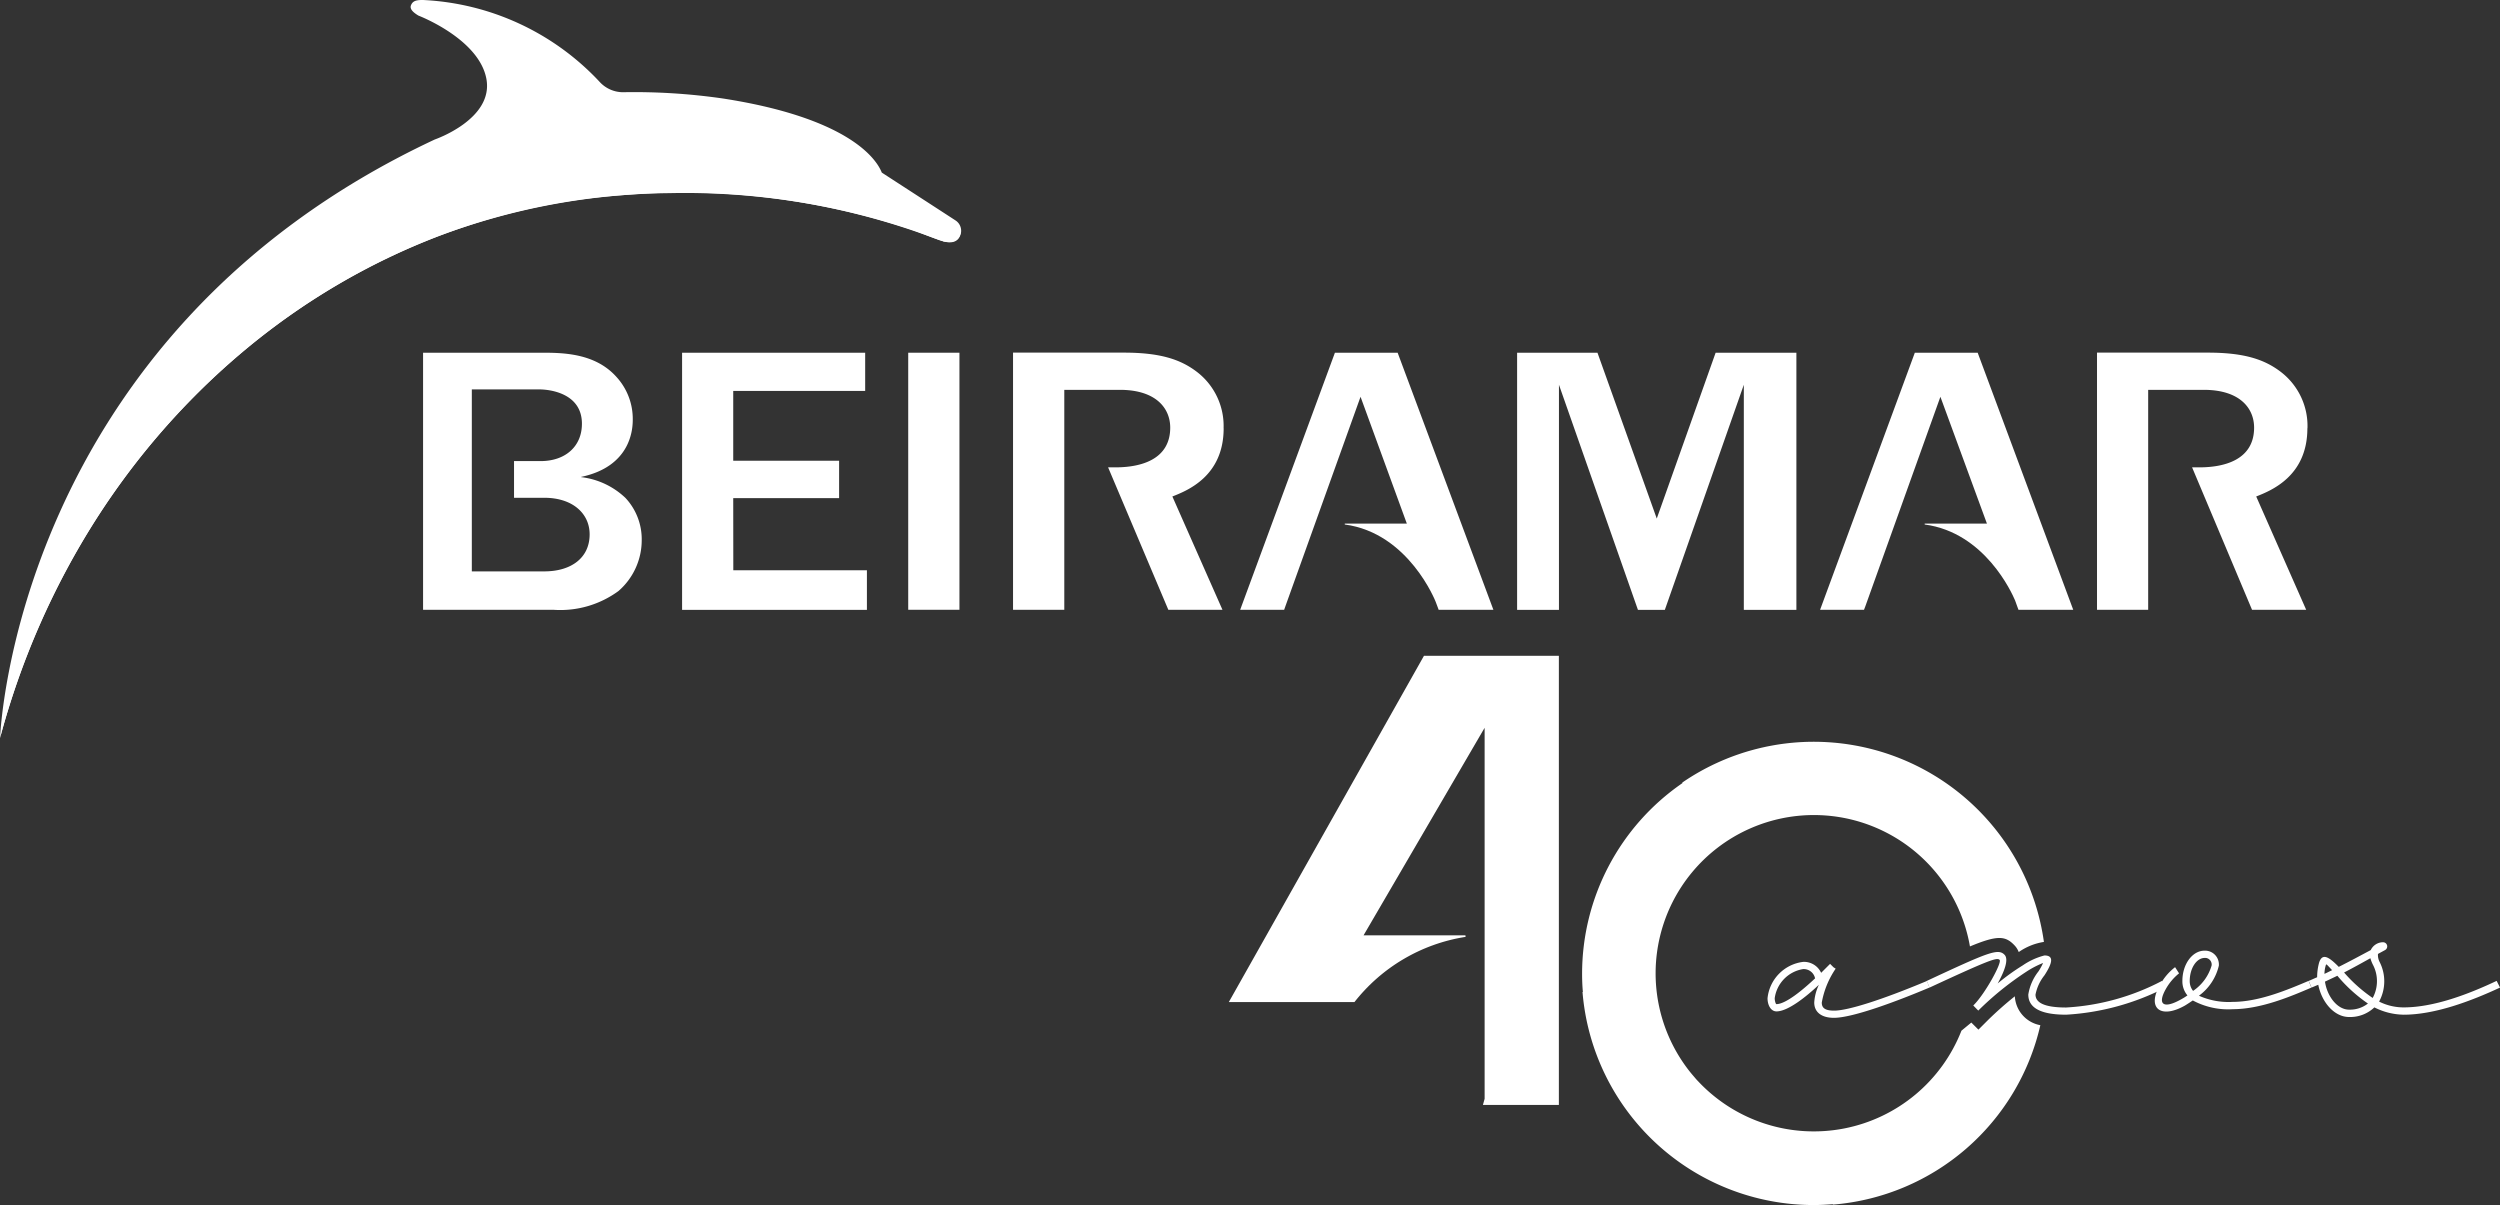
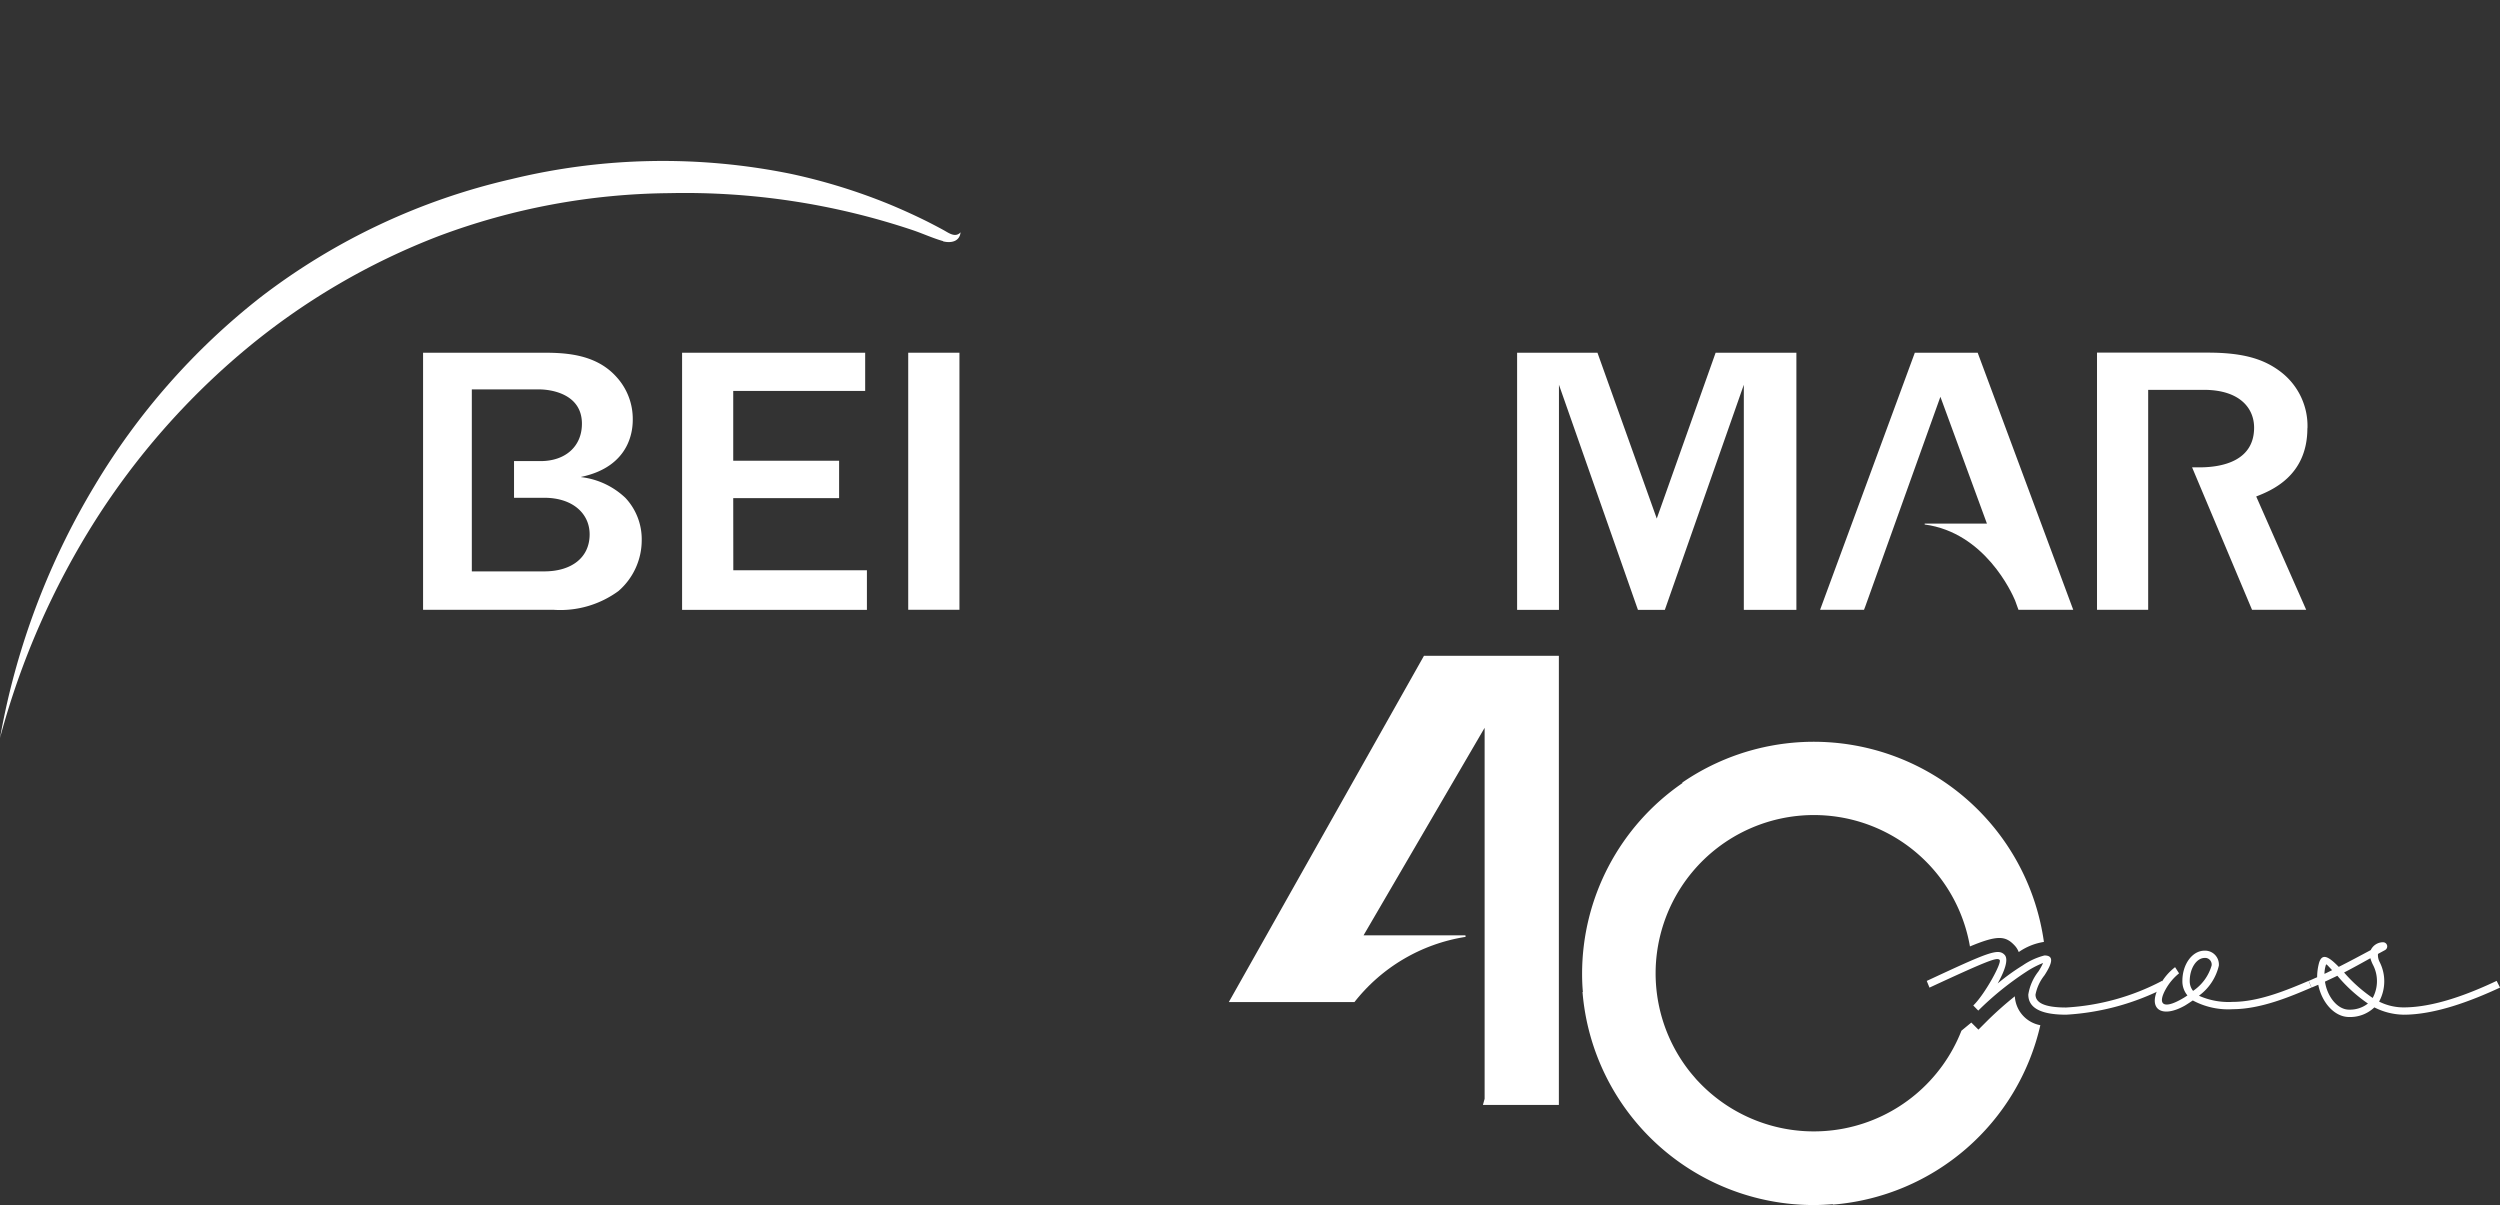
<svg xmlns="http://www.w3.org/2000/svg" width="228.281" height="110.038" viewBox="0 0 228.281 110.038">
  <rect x="0" y="0" width="228.281" height="110.038" fill="#333333" stroke="none" />
  <g id="logo-beiramar40" transform="translate(6792.883 -6382.151)">
    <path id="Caminho_140" data-name="Caminho 140" d="M500.07,14135.637h9.668v-3.414H500.07v-6.374h12.048v-3.49H495.4v23.479h16.877v-3.615h-12.2Z" transform="translate(-7226 -7708)" fill="#fff" />
    <rect id="Retângulo_81" data-name="Retângulo 81" width="4.677" height="23.472" transform="translate(-6709.951 6414.359)" fill="#fff" />
-     <path id="Caminho_141" data-name="Caminho 141" d="M544.846,14129.26a6.216,6.216,0,0,0-2.336-5.073c-1.6-1.268-3.55-1.837-6.79-1.837h-10.1v23.483H530.3v-20.085h5.073c3.311,0,4.6,1.691,4.6,3.452,0,2.916-2.683,3.626-4.992,3.626H534.3l5.5,13.007h4.943l-4.574-10.346c1.328-.526,4.682-1.826,4.682-6.228" transform="translate(-7226 -7708)" fill="#fff" />
    <path id="Caminho_142" data-name="Caminho 142" d="M486.176,14133.7c4.677-.987,4.72-4.547,4.72-5.252a5.672,5.672,0,0,0-1.447-3.832c-1.983-2.259-4.991-2.259-7.018-2.259H471.749v23.477h11.928a8.977,8.977,0,0,0,5.918-1.718,6.15,6.15,0,0,0,2.119-4.688,5.517,5.517,0,0,0-1.485-3.81,7.073,7.073,0,0,0-4.048-1.9m-3.36,8.606H476.2v-16.616h6.141c1.067,0,3.913.39,3.913,3.132,0,2.081-1.518,3.415-3.778,3.415h-2.422v3.35h2.769c2.58,0,4.135,1.436,4.135,3.338,0,2.179-1.723,3.382-4.135,3.382" transform="translate(-7226 -7708)" fill="#fff" />
    <path id="Caminho_143" data-name="Caminho 143" d="M607.964,14122.36l-8.65,23.472h4.011l.13-.342,6.845-19.109,4.249,11.582h-5.685v.081c5.5.732,7.972,6.265,8.254,6.932l.211.585.1.271h5l-8.725-23.472Z" transform="translate(-7226 -7708)" fill="#fff" />
-     <path id="Caminho_144" data-name="Caminho 144" d="M555.011,14122.36l-8.65,23.472h4.016l.12-.342,6.855-19.109,4.227,11.582h-5.668v.081c5.858.78,8.3,7.056,8.3,7.056l.228.607.043.125h5l-8.742-23.472Z" transform="translate(-7226 -7708)" fill="#fff" />
    <path id="Caminho_145" data-name="Caminho 145" d="M643.818,14129.26a6.216,6.216,0,0,0-2.336-5.073c-1.6-1.268-3.544-1.837-6.785-1.837H624.6v23.483h4.672v-20.085h5.073c3.311,0,4.6,1.691,4.6,3.452,0,2.916-2.677,3.626-4.991,3.626h-.672l5.474,13.007H643.7l-4.563-10.346c1.322-.526,4.672-1.826,4.672-6.228" transform="translate(-7226 -7708)" fill="#fff" />
    <path id="Caminho_146" data-name="Caminho 146" d="M584.4,14137.5l-5.414-15.137h-7.338v23.478h3.821v-20.557l7.213,20.557h2.455l7.213-20.557v20.557h4.8v-23.478h-7.376Z" transform="translate(-7226 -7708)" fill="#fff" />
-     <path id="Caminho_147" data-name="Caminho 147" d="M471.658,14090.151c-.629,0-.867.141-1.008.466s.135.634.677.959c0,0,5.539,2.114,6.206,5.788s-4.71,5.522-4.71,5.522c-38.435,17.993-39.7,54.65-39.7,54.65,7.468-27.867,30.376-47.74,57.078-49.583a65.174,65.174,0,0,1,28.507,4.059c1.073.423,1.826.386,2.113-.422a1.128,1.128,0,0,0-.422-1.29c-.076-.054-6.764-4.39-6.764-4.39-.629-1.588-3.6-5.073-14.5-6.764a56.542,56.542,0,0,0-9.137-.574,2.9,2.9,0,0,1-2.135-.954,23.584,23.584,0,0,0-16.139-7.468Z" transform="translate(-7226 -7708)" fill="#fff" />
    <path id="Caminho_148" data-name="Caminho 148" d="M519.229,14112.188c.709.179,1.511.037,1.6-.824-.484.53-1.091.049-1.568-.211s-.986-.526-1.489-.781q-1.684-.836-3.43-1.561a53.252,53.252,0,0,0-8.982-2.78,58.519,58.519,0,0,0-25.553.477,59.321,59.321,0,0,0-22.87,10.764,62.583,62.583,0,0,0-15.174,17.218,67.646,67.646,0,0,0-8.134,20.459c-.185.861-.358,1.723-.511,2.59a71.709,71.709,0,0,1,8.748-19.938,67.487,67.487,0,0,1,13.712-15.575,62.651,62.651,0,0,1,17.57-10.308,61.449,61.449,0,0,1,21.093-3.93,65.465,65.465,0,0,1,22.251,3.388c.916.314,1.811.727,2.738.991" transform="translate(-7226 -7708)" fill="#fff" />
    <path id="Caminho_149" data-name="Caminho 149" d="M566.942,14175.7a16.059,16.059,0,0,0-10.145,5.951H545.324l17.819-31.618h12.318v41.015h-6.936l.157-.563v-33.877l-11.056,18.951h9.305Z" transform="translate(-7226 -7708)" fill="#fff" />
-     <path id="Caminho_150" data-name="Caminho 150" d="M595.323,14181.84c.845,0,2.379-1.268,3.533-2.352a1.061,1.061,0,0,0-1.1-.846,3.117,3.117,0,0,0-2.585,2.655c0,.282.1.542.152.542m13.982-1.513c-2.916,1.23-6.991,2.765-8.731,2.765-1.127,0-1.794-.515-1.794-1.4a4.374,4.374,0,0,1,.423-1.615c-1.2,1.128-2.84,2.428-3.87,2.428-.509,0-.818-.562-.818-1.2a3.723,3.723,0,0,1,3.257-3.322,1.721,1.721,0,0,1,1.637,1l.818-.817.309.309.2.13a7.948,7.948,0,0,0-1.268,3.095c0,.51.33.735,1.127.735,1.268,0,4.4-1,8.476-2.709Z" transform="translate(-7226 -7708)" fill="#fff" />
    <path id="Caminho_151" data-name="Caminho 151" d="M630.85,14180.328a22.644,22.644,0,0,1-9.067,2.477c-2.254,0-3.457-.586-3.457-1.837a4.562,4.562,0,0,1,.926-2.114,5.214,5.214,0,0,0,.423-.77,8.374,8.374,0,0,0-1.512.786,27.869,27.869,0,0,0-4.406,3.561l-.455-.466.048-.049c1.025-1.019,2.586-3.859,2.358-4.113s-.949,0-6.406,2.53l-.249-.612c5.6-2.606,6.525-3.013,7.116-2.374.384.423-.028,1.513-.64,2.607a19.757,19.757,0,0,1,2.3-1.658,6.224,6.224,0,0,1,1.973-.9c.921,0,.694.742,0,1.815a4.06,4.06,0,0,0-.818,1.761c0,.771.894,1.177,2.791,1.177a21.374,21.374,0,0,0,8.758-2.429Z" transform="translate(-7226 -7708)" fill="#fff" />
    <path id="Caminho_152" data-name="Caminho 152" d="M633.375,14180.63a4.208,4.208,0,0,0,1.69-2.32.609.609,0,0,0-.514-.687,1.123,1.123,0,0,0-.125,0c-.721,0-1.36.921-1.36,2.113a1.428,1.428,0,0,0,.309.9m3.609,1.669a6.831,6.831,0,0,1-3.637-.8c-.233.157-.46.309-.709.461-2.239,1.269-3.491.233-2.309-1.837a5.126,5.126,0,0,1,1.4-1.664l.364.564a4.949,4.949,0,0,0-1.209,1.43c-.818,1.458-.179,1.843,1.436.922a5.764,5.764,0,0,0,.537-.336,1.994,1.994,0,0,1-.461-1.328c0-1.512.9-2.759,2.027-2.759a1.263,1.263,0,0,1,1.306,1.225v.13a4.747,4.747,0,0,1-1.821,2.76,6.594,6.594,0,0,0,3.073.563c2.433,0,5.073-1.127,6.942-1.918l.255.612c-1.87.8-4.607,1.973-7.2,1.973" transform="translate(-7226 -7708)" fill="#fff" />
    <path id="Caminho_153" data-name="Caminho 153" d="M649.567,14177.646c-.813.454-1.61.894-2.406,1.306a13.369,13.369,0,0,0,2.612,2.325,3.223,3.223,0,0,0,0-3.073,3.562,3.562,0,0,1-.212-.558Zm-.228,4.14a13.679,13.679,0,0,1-2.791-2.536l-1.132.536c.2,1.354,1.132,2.558,2.2,2.558a2.665,2.665,0,0,0,1.723-.558m-3.972-2.71c.238-.1.466-.228.7-.336-.542-.585-.515-.559-.564-.487a2.889,2.889,0,0,0-.135.823m7.224,3.729a6.069,6.069,0,0,1-2.666-.667,3.2,3.2,0,0,1-2.309.878c-1.355,0-2.5-1.354-2.813-2.941-.2.075-.423.178-.618.254l-.254-.612c.254-.1.514-.228.769-.331a5.046,5.046,0,0,1,.179-1.333c.282-.894.873-.558,1.794.385.97-.487,1.924-1,2.921-1.533a1.256,1.256,0,0,1,1.073-.715h.027a.381.381,0,0,1,.206.715c-.233.13-.423.228-.645.352a1.384,1.384,0,0,0,.13.694,3.887,3.887,0,0,1-.027,3.658,5,5,0,0,0,2.233.53c2.764,0,5.918-1.2,8.5-2.422l.309.612c-2.64,1.23-5.94,2.477-8.807,2.477" transform="translate(-7226 -7708)" fill="#fff" />
    <path id="Caminho_154" data-name="Caminho 154" d="M617.1,14181.122a32.507,32.507,0,0,0-2.455,2.174l-.873.873-.65-.646-.9.742a14.48,14.48,0,0,1-23.97,4.7l-.087-.093c-.1-.1-.184-.194-.271-.3l-.287-.336-.174-.212a14.456,14.456,0,1,1,25.564-11.451c2.515-1.046,3.247-.986,4.092-.076a1.8,1.8,0,0,1,.363.59,5.47,5.47,0,0,1,2.3-.927,21.22,21.22,0,0,0-33.016-14.556v.06a21.127,21.127,0,0,0-9.154,17.407c0,.563.022,1.11.071,1.664h-.033a21.177,21.177,0,0,0,21.115,19.451c.585,0,1.17-.033,1.745-.076v.037a21.179,21.179,0,0,0,18.946-16.383,2.842,2.842,0,0,1-2.33-2.646" transform="translate(-7226 -7708)" fill="#fff" />
  </g>
</svg>